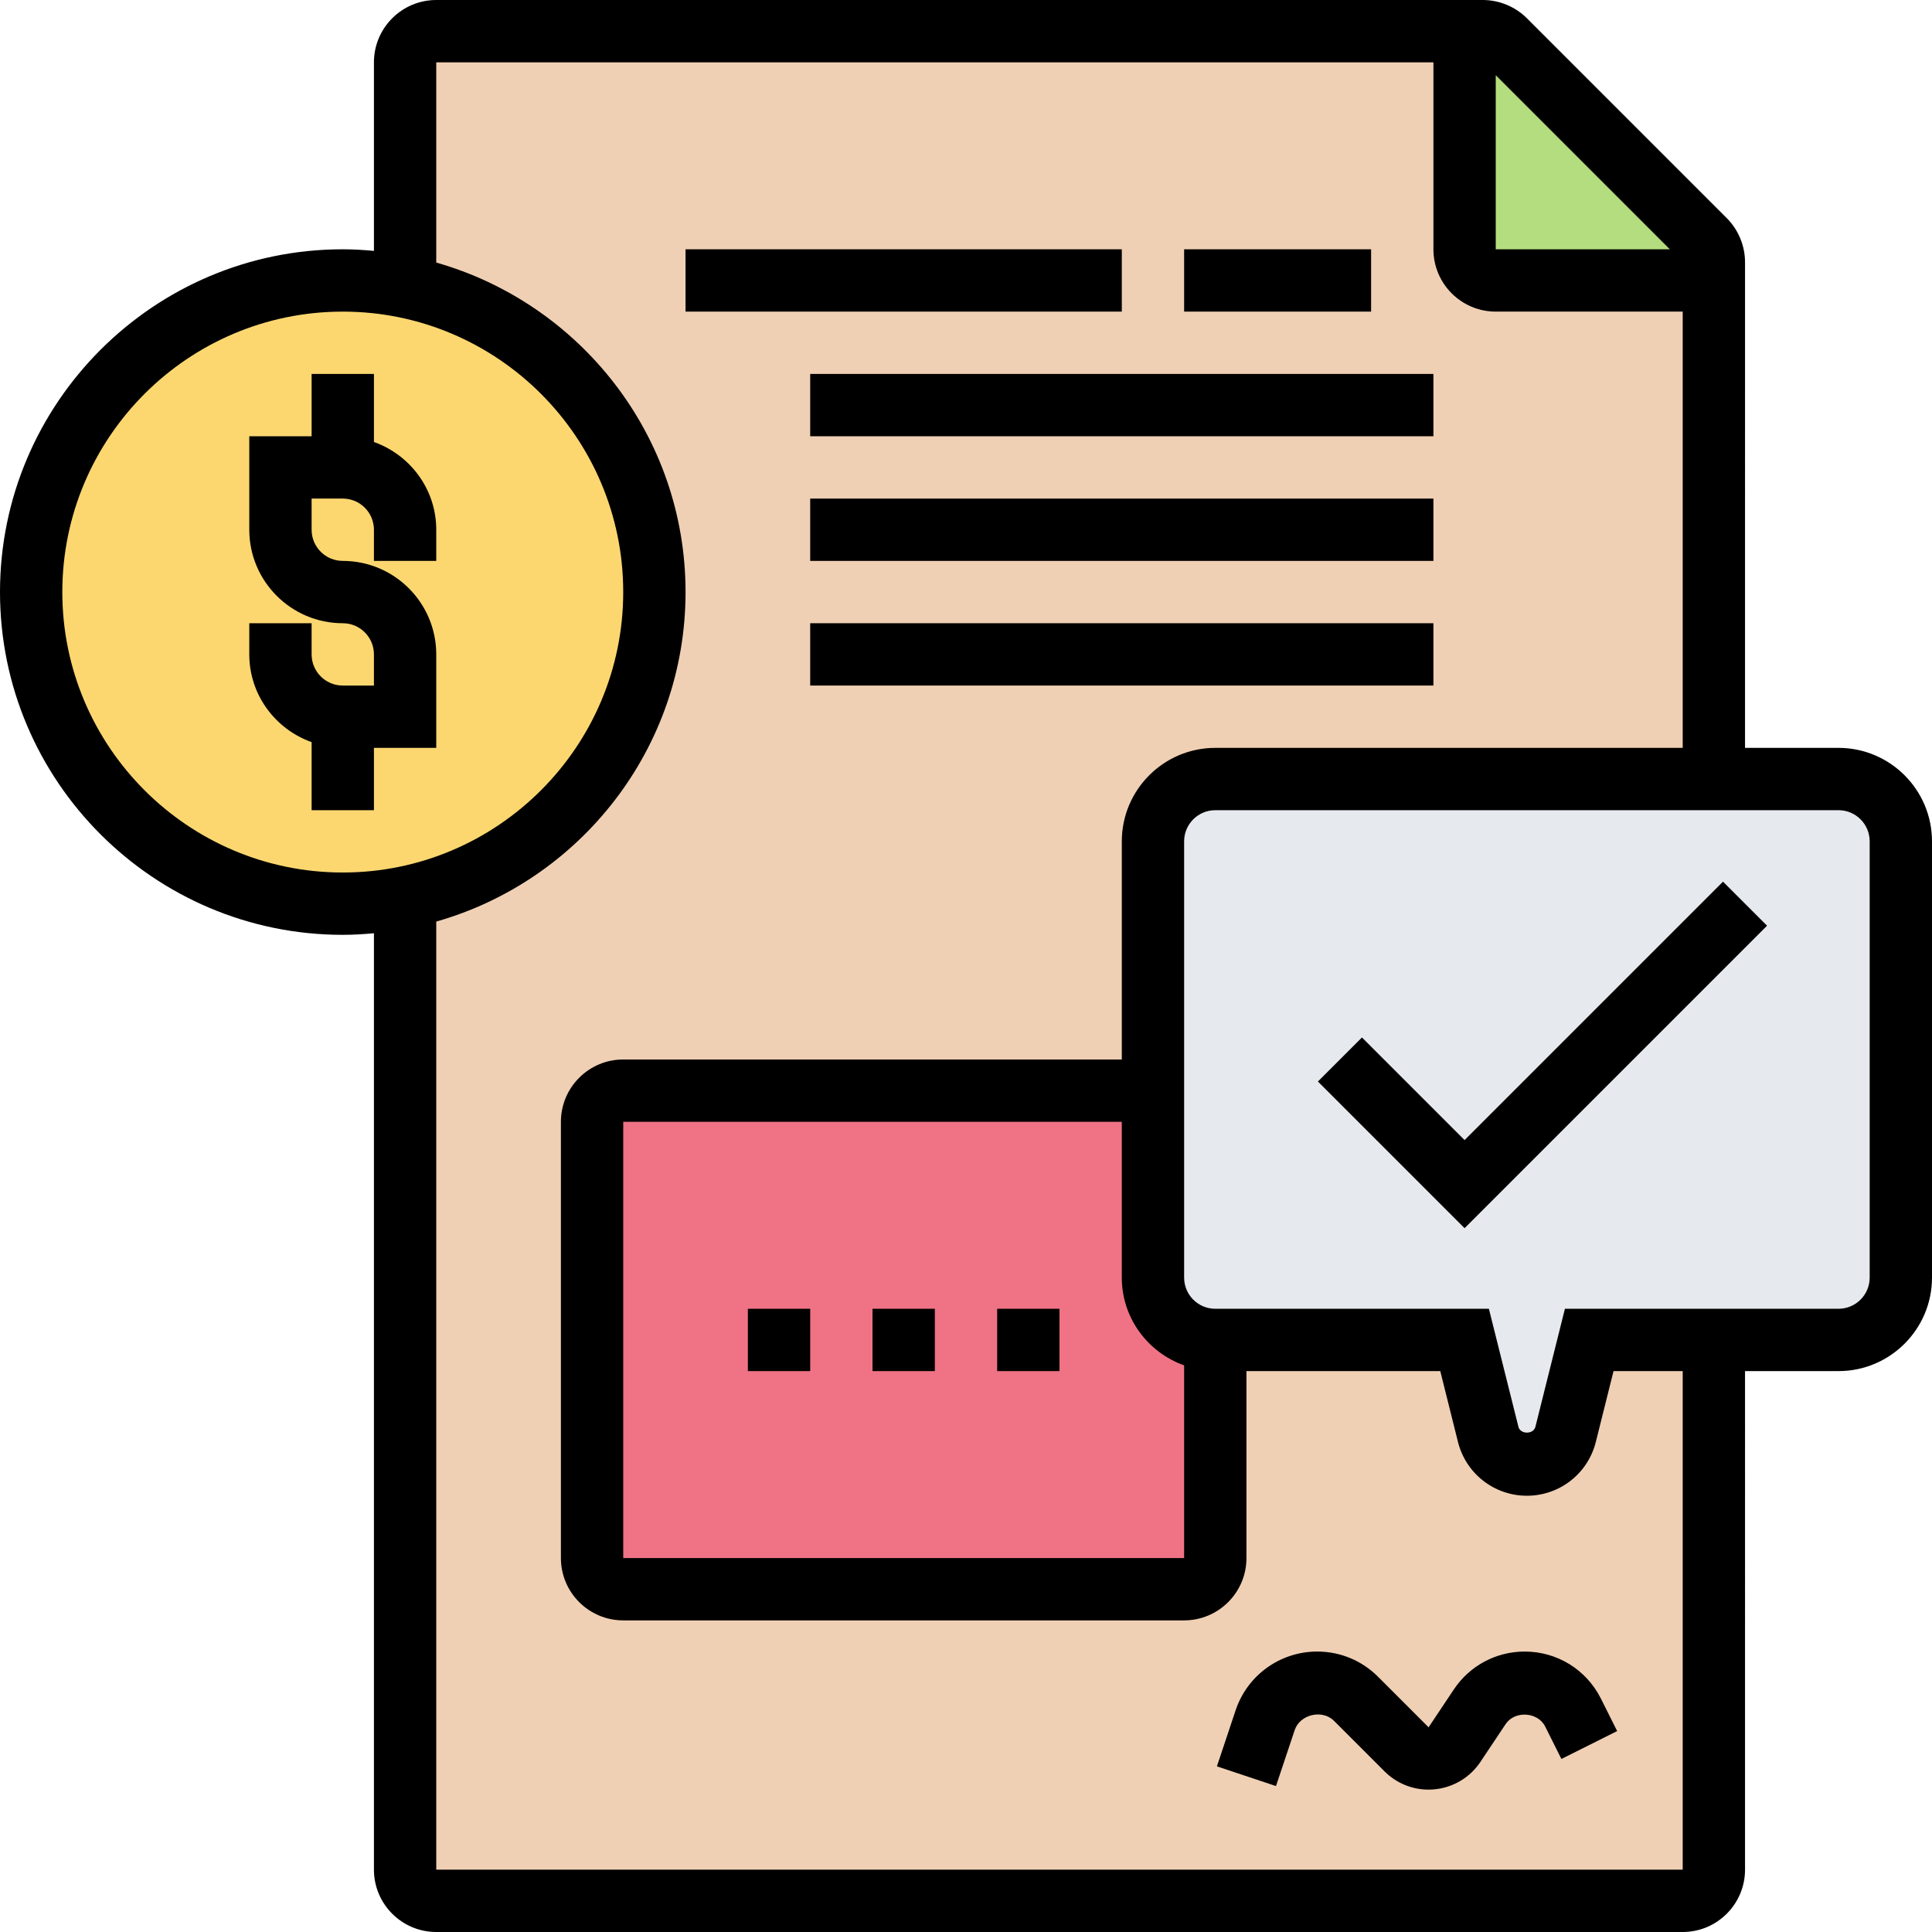
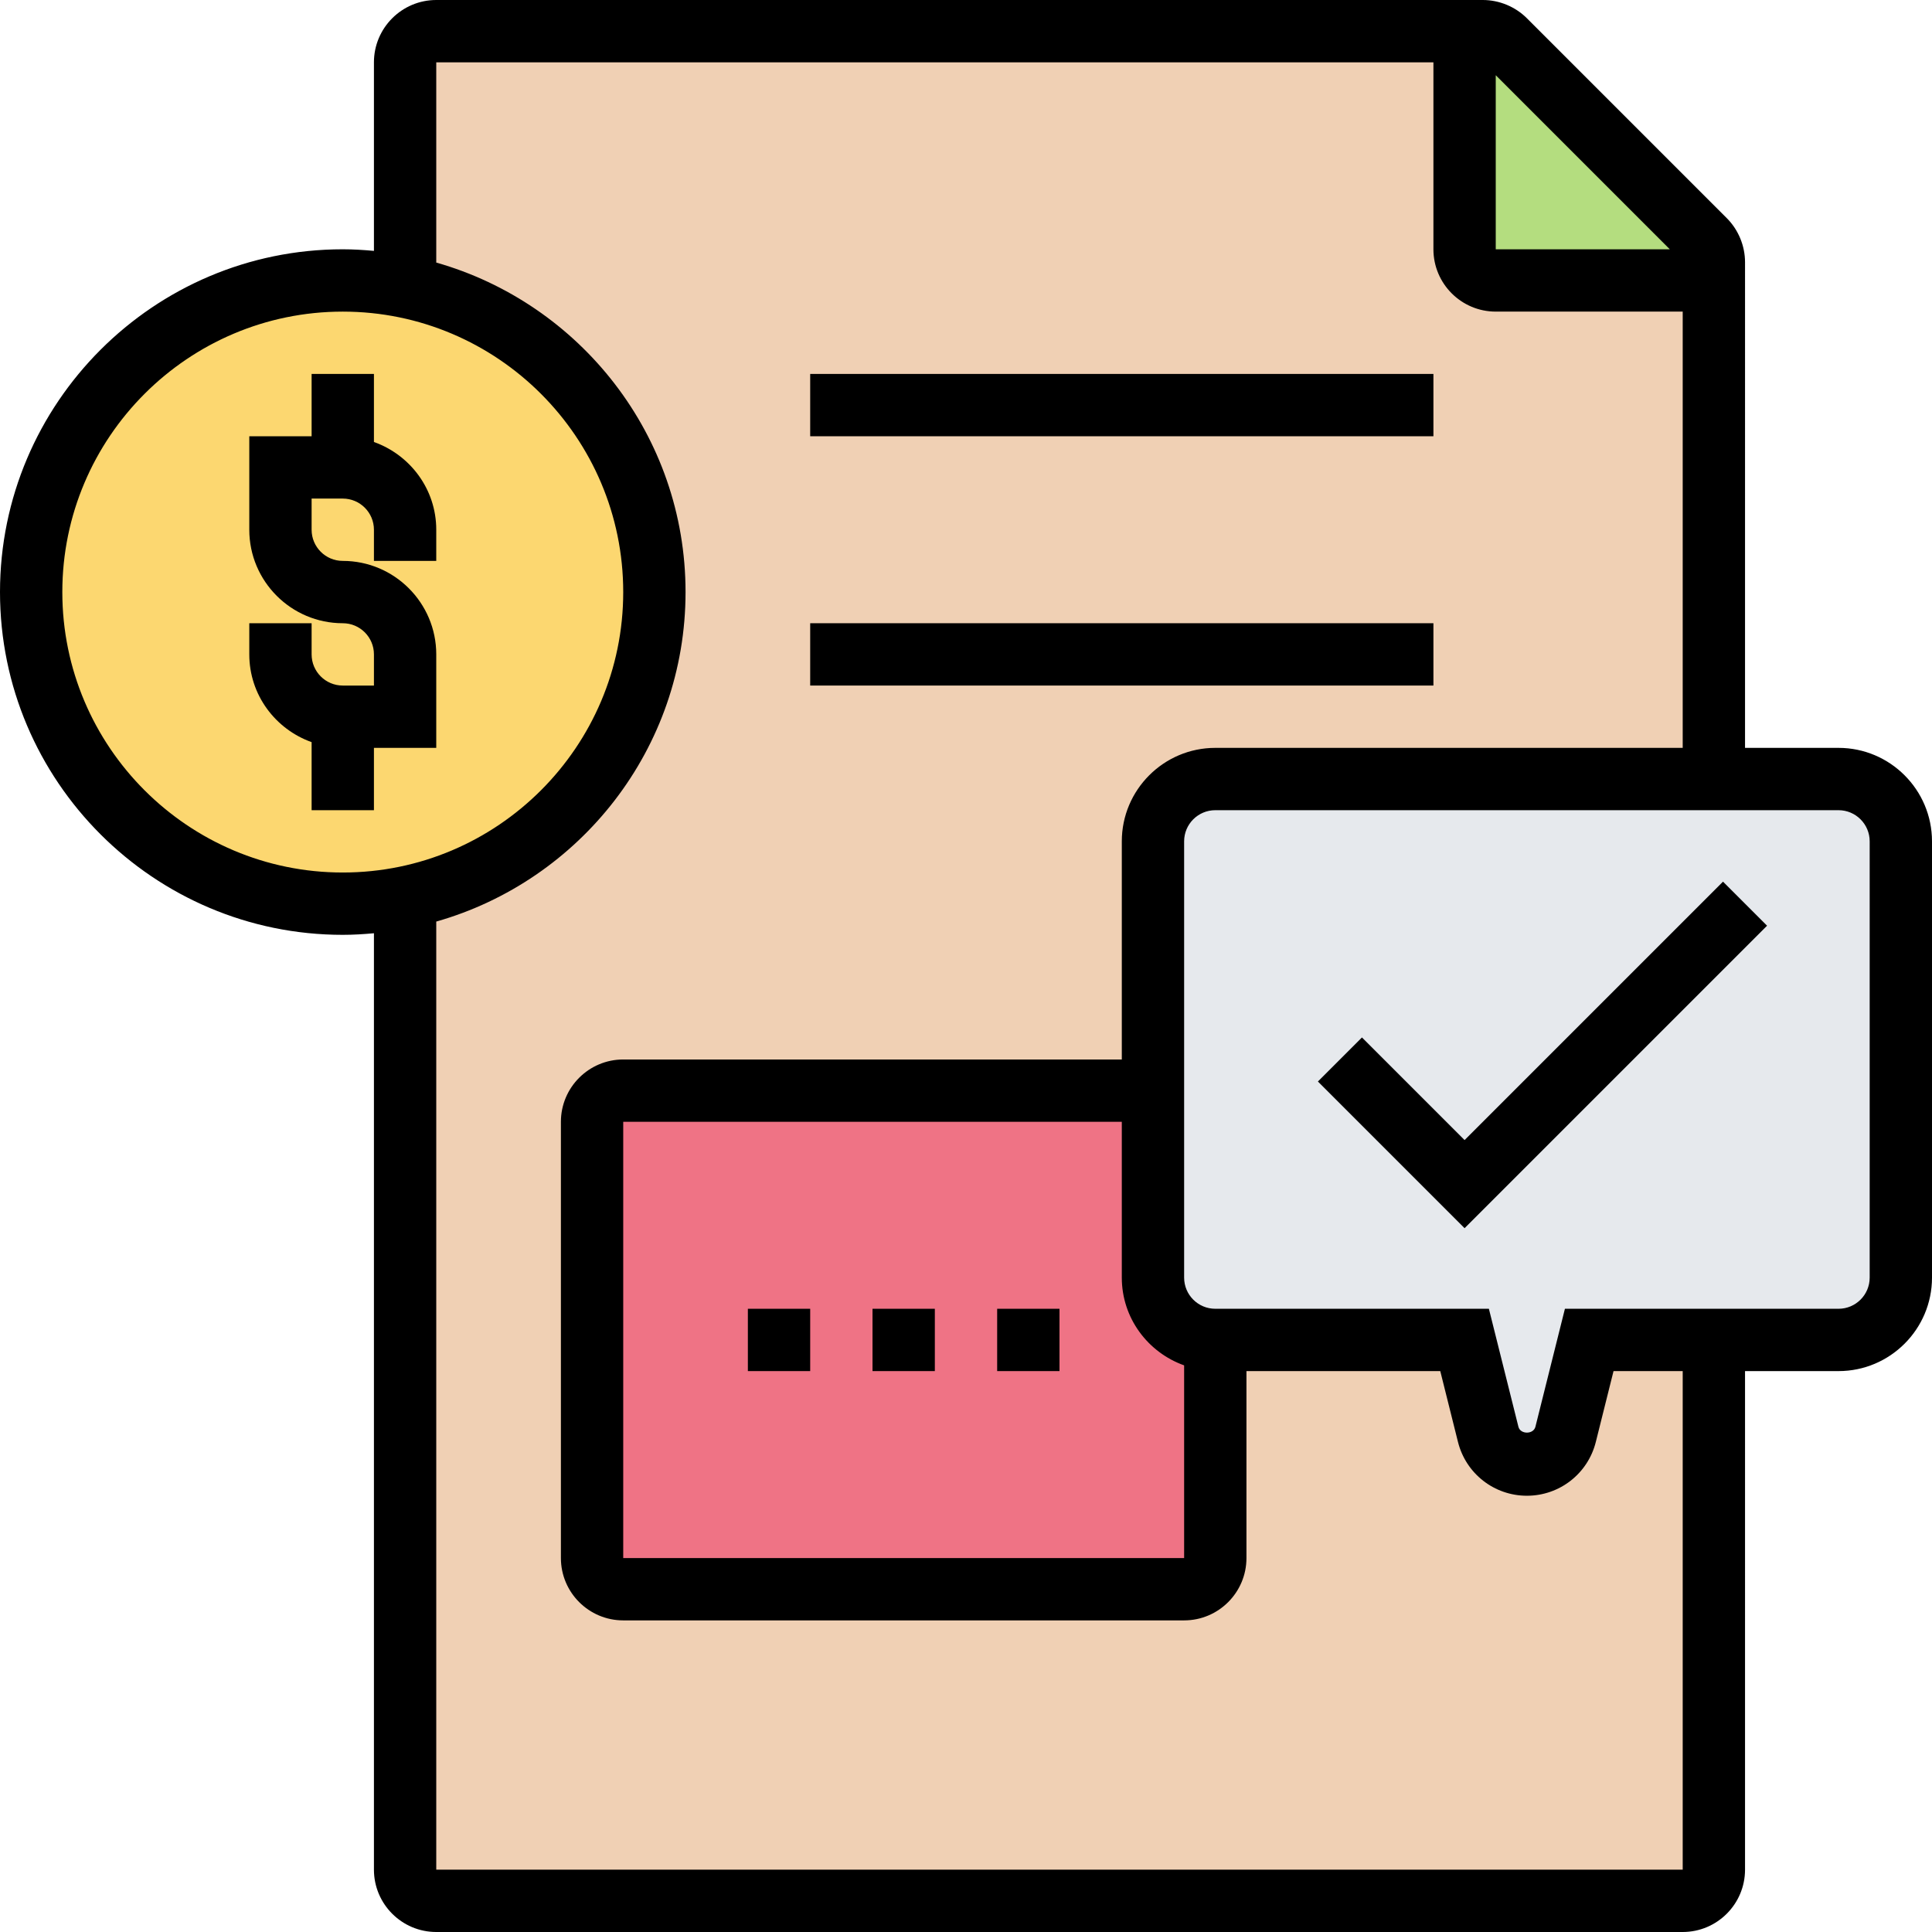
<svg xmlns="http://www.w3.org/2000/svg" height="62.0" preserveAspectRatio="xMidYMid meet" version="1.0" viewBox="0.0 0.0 62.0 62.0" width="62.0" zoomAndPan="magnify">
  <g>
    <g>
      <g id="change1_1">
        <path d="M48,9c-0.55,0-1-0.45-1-1V1H14c-0.55,0-1,0.45-1,1v58c0,0.55,0.45,1,1,1h40c0.55,0,1-0.45,1-1V9 H48z" fill="#f0d0b4" />
      </g>
      <g id="change2_1">
        <path d="M54.71,7.71C54.89,7.89,55,8.15,55,8.41V9h-7c-0.55,0-1-0.45-1-1V1h0.59 c0.26,0,0.52,0.11,0.7,0.29L54.71,7.71z" fill="#b4dd7f" />
      </g>
      <g id="change3_1">
        <path d="M39,43v7c0,0.55-0.45,1-1,1H20c-0.55,0-1-0.45-1-1V36c0-0.55,0.45-1,1-1h17v6 C37,42.1,37.9,43,39,43z" fill="#ef7385" />
      </g>
      <g id="change4_1">
        <path d="M61,27v14c0,1.1-0.9,2-2,2h-4h-4l-0.76,3.03C50.1,46.6,49.59,47,49,47s-1.1-0.4-1.24-0.97L47,43 h-8c-1.1,0-2-0.9-2-2v-6v-8c0-1.1,0.9-2,2-2h16h4C60.1,25,61,25.9,61,27z" fill="#e6e9ed" />
      </g>
      <g id="change5_1">
        <path d="M13,9.2c4.56,0.93,8,4.97,8,9.8s-3.44,8.87-8,9.8c-0.64,0.13-1.31,0.2-2,0.2C5.48,29,1,24.52,1,19 S5.48,9,11,9C11.69,9,12.36,9.07,13,9.2z" fill="#fcd770" />
      </g>
    </g>
    <g id="change6_1">
      <path d="M12,14.184V12h-2v2H8v3c0,1.654,1.346,3,3,3c0.552,0,1,0.448,1,1v1h-1c-0.552,0-1-0.448-1-1v-1H8v1 c0,1.302,0.839,2.402,2,2.816V26h2v-2h2v-3c0-1.654-1.346-3-3-3c-0.552,0-1-0.448-1-1v-1h1c0.552,0,1,0.448,1,1v1h2v-1 C14,15.698,13.161,14.598,12,14.184z" fill="inherit" />
      <path d="M59,24h-3V8.414C56,7.888,55.786,7.372,55.414,7L49,0.586C48.628,0.214,48.112,0,47.586,0H14c-1.103,0-2,0.897-2,2v6.051 C11.67,8.021,11.338,8,11,8C4.935,8,0,12.935,0,19s4.935,11,11,11c0.338,0,0.67-0.021,1-0.051V60c0,1.103,0.897,2,2,2h40 c1.103,0,2-0.897,2-2V44h3c1.654,0,3-1.346,3-3V27C62,25.346,60.654,24,59,24z M53.586,8H48V2.414L53.586,8z M2,19 c0-4.963,4.037-9,9-9s9,4.037,9,9s-4.037,9-9,9S2,23.963,2,19z M54,60H14V29.574c4.61-1.31,8-5.549,8-10.574s-3.39-9.263-8-10.574 V2h32v6c0,1.103,0.897,2,2,2h6v14H39c-1.654,0-3,1.346-3,3v7H20c-1.103,0-2,0.897-2,2v14c0,1.103,0.897,2,2,2h18 c1.103,0,2-0.897,2-2v-6h6.22l0.568,2.273C47.042,47.29,47.952,48,49,48s1.958-0.71,2.212-1.728L51.78,44H54V60z M38,43.816V50H20 V36h16v5C36,42.302,36.839,43.402,38,43.816z M60,41c0,0.552-0.448,1-1,1h-8.78l-0.947,3.787c-0.063,0.25-0.482,0.249-0.545,0.001 L47.78,42H39c-0.552,0-1-0.448-1-1V27c0-0.552,0.448-1,1-1h20c0.552,0,1,0.448,1,1V41z" fill="inherit" />
      <path d="M47 36.586L43.707 33.293 42.293 34.707 47 39.414 56.707 29.707 55.293 28.293z" fill="inherit" />
-       <path d="M38 8H44V10H38z" fill="inherit" />
-       <path d="M22 8H36V10H22z" fill="inherit" />
      <path d="M26 12H46V14H26z" fill="inherit" />
-       <path d="M26 16H46V18H26z" fill="inherit" />
      <path d="M26 20H46V22H26z" fill="inherit" />
      <path d="M24 42H26V44H24z" fill="inherit" />
      <path d="M28 42H30V44H28z" fill="inherit" />
      <path d="M32 42H34V44H32z" fill="inherit" />
-       <path d="M48.928,53c-0.916,0-1.767,0.455-2.274,1.218l-0.809,1.213l-1.621-1.621C43.702,53.287,43.008,53,42.271,53 c-1.191,0-2.245,0.76-2.62,1.889l-0.599,1.795l1.896,0.633l0.6-1.796c0.168-0.504,0.883-0.675,1.262-0.297l1.621,1.621 c0.378,0.378,0.884,0.586,1.411,0.586c0.066,0,0.132-0.003,0.198-0.01c0.599-0.059,1.134-0.38,1.469-0.881l0.809-1.213 c0.293-0.438,1.033-0.393,1.268,0.079l0.521,1.041l1.789-0.895l-0.521-1.041C50.907,53.579,49.971,53,48.928,53z" fill="inherit" />
    </g>
  </g>
</svg>